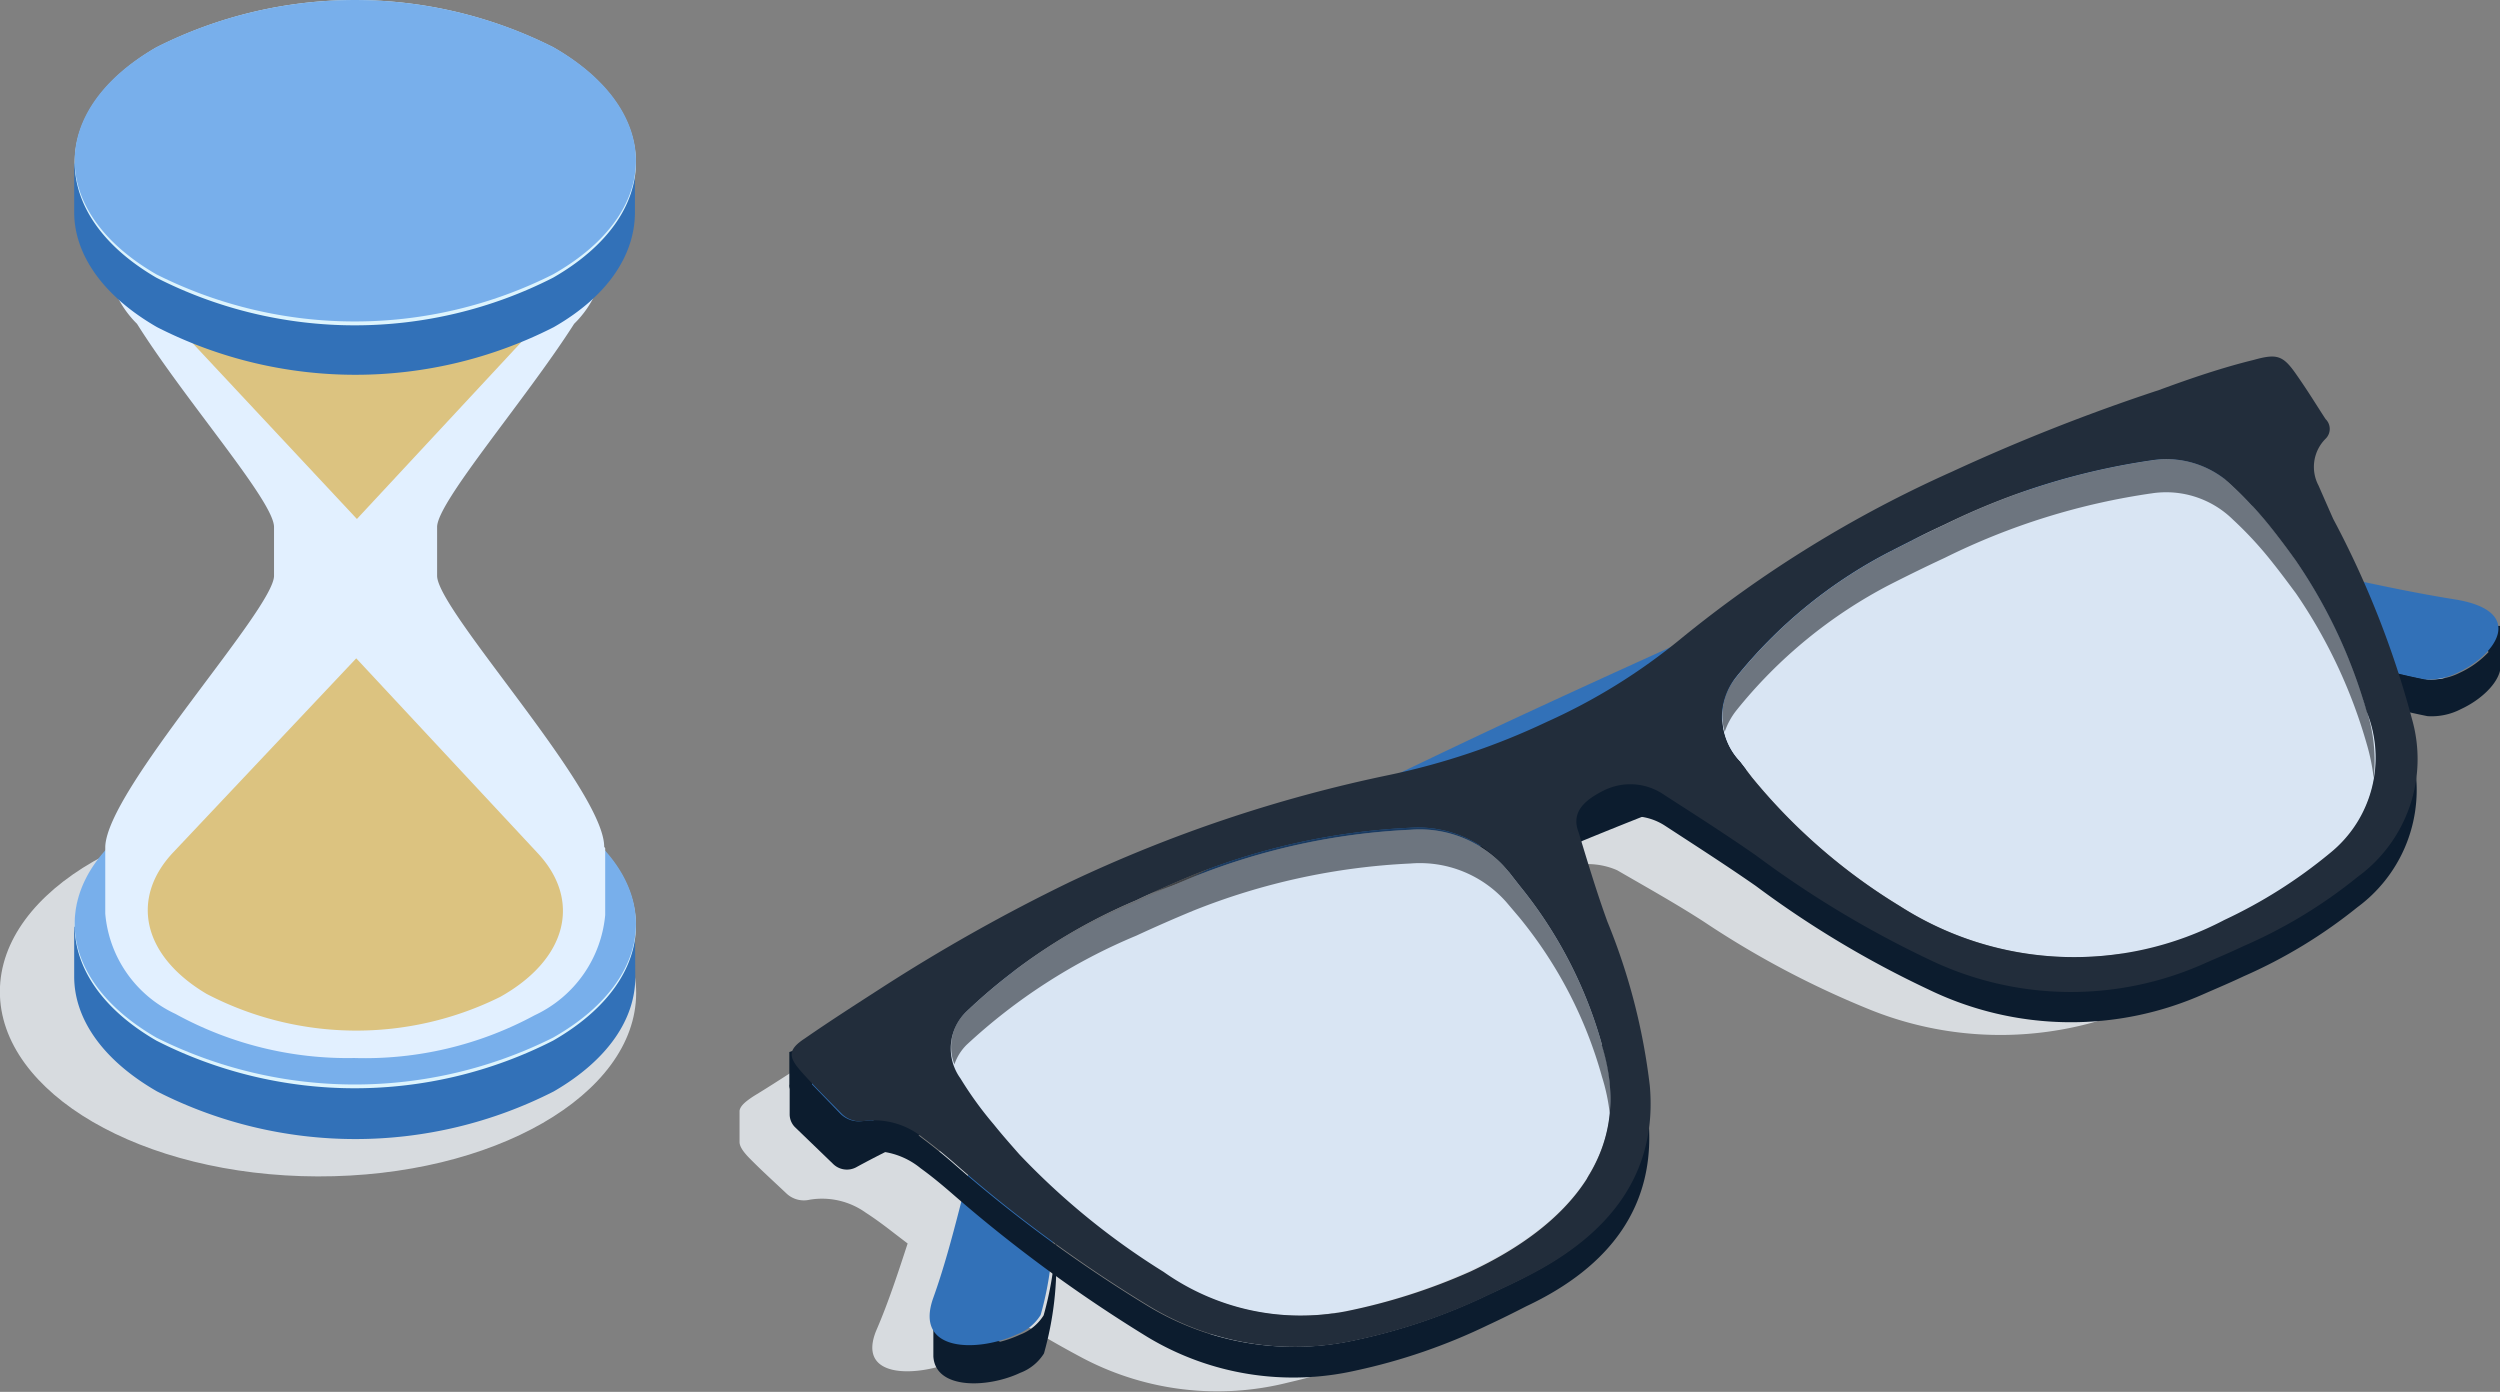
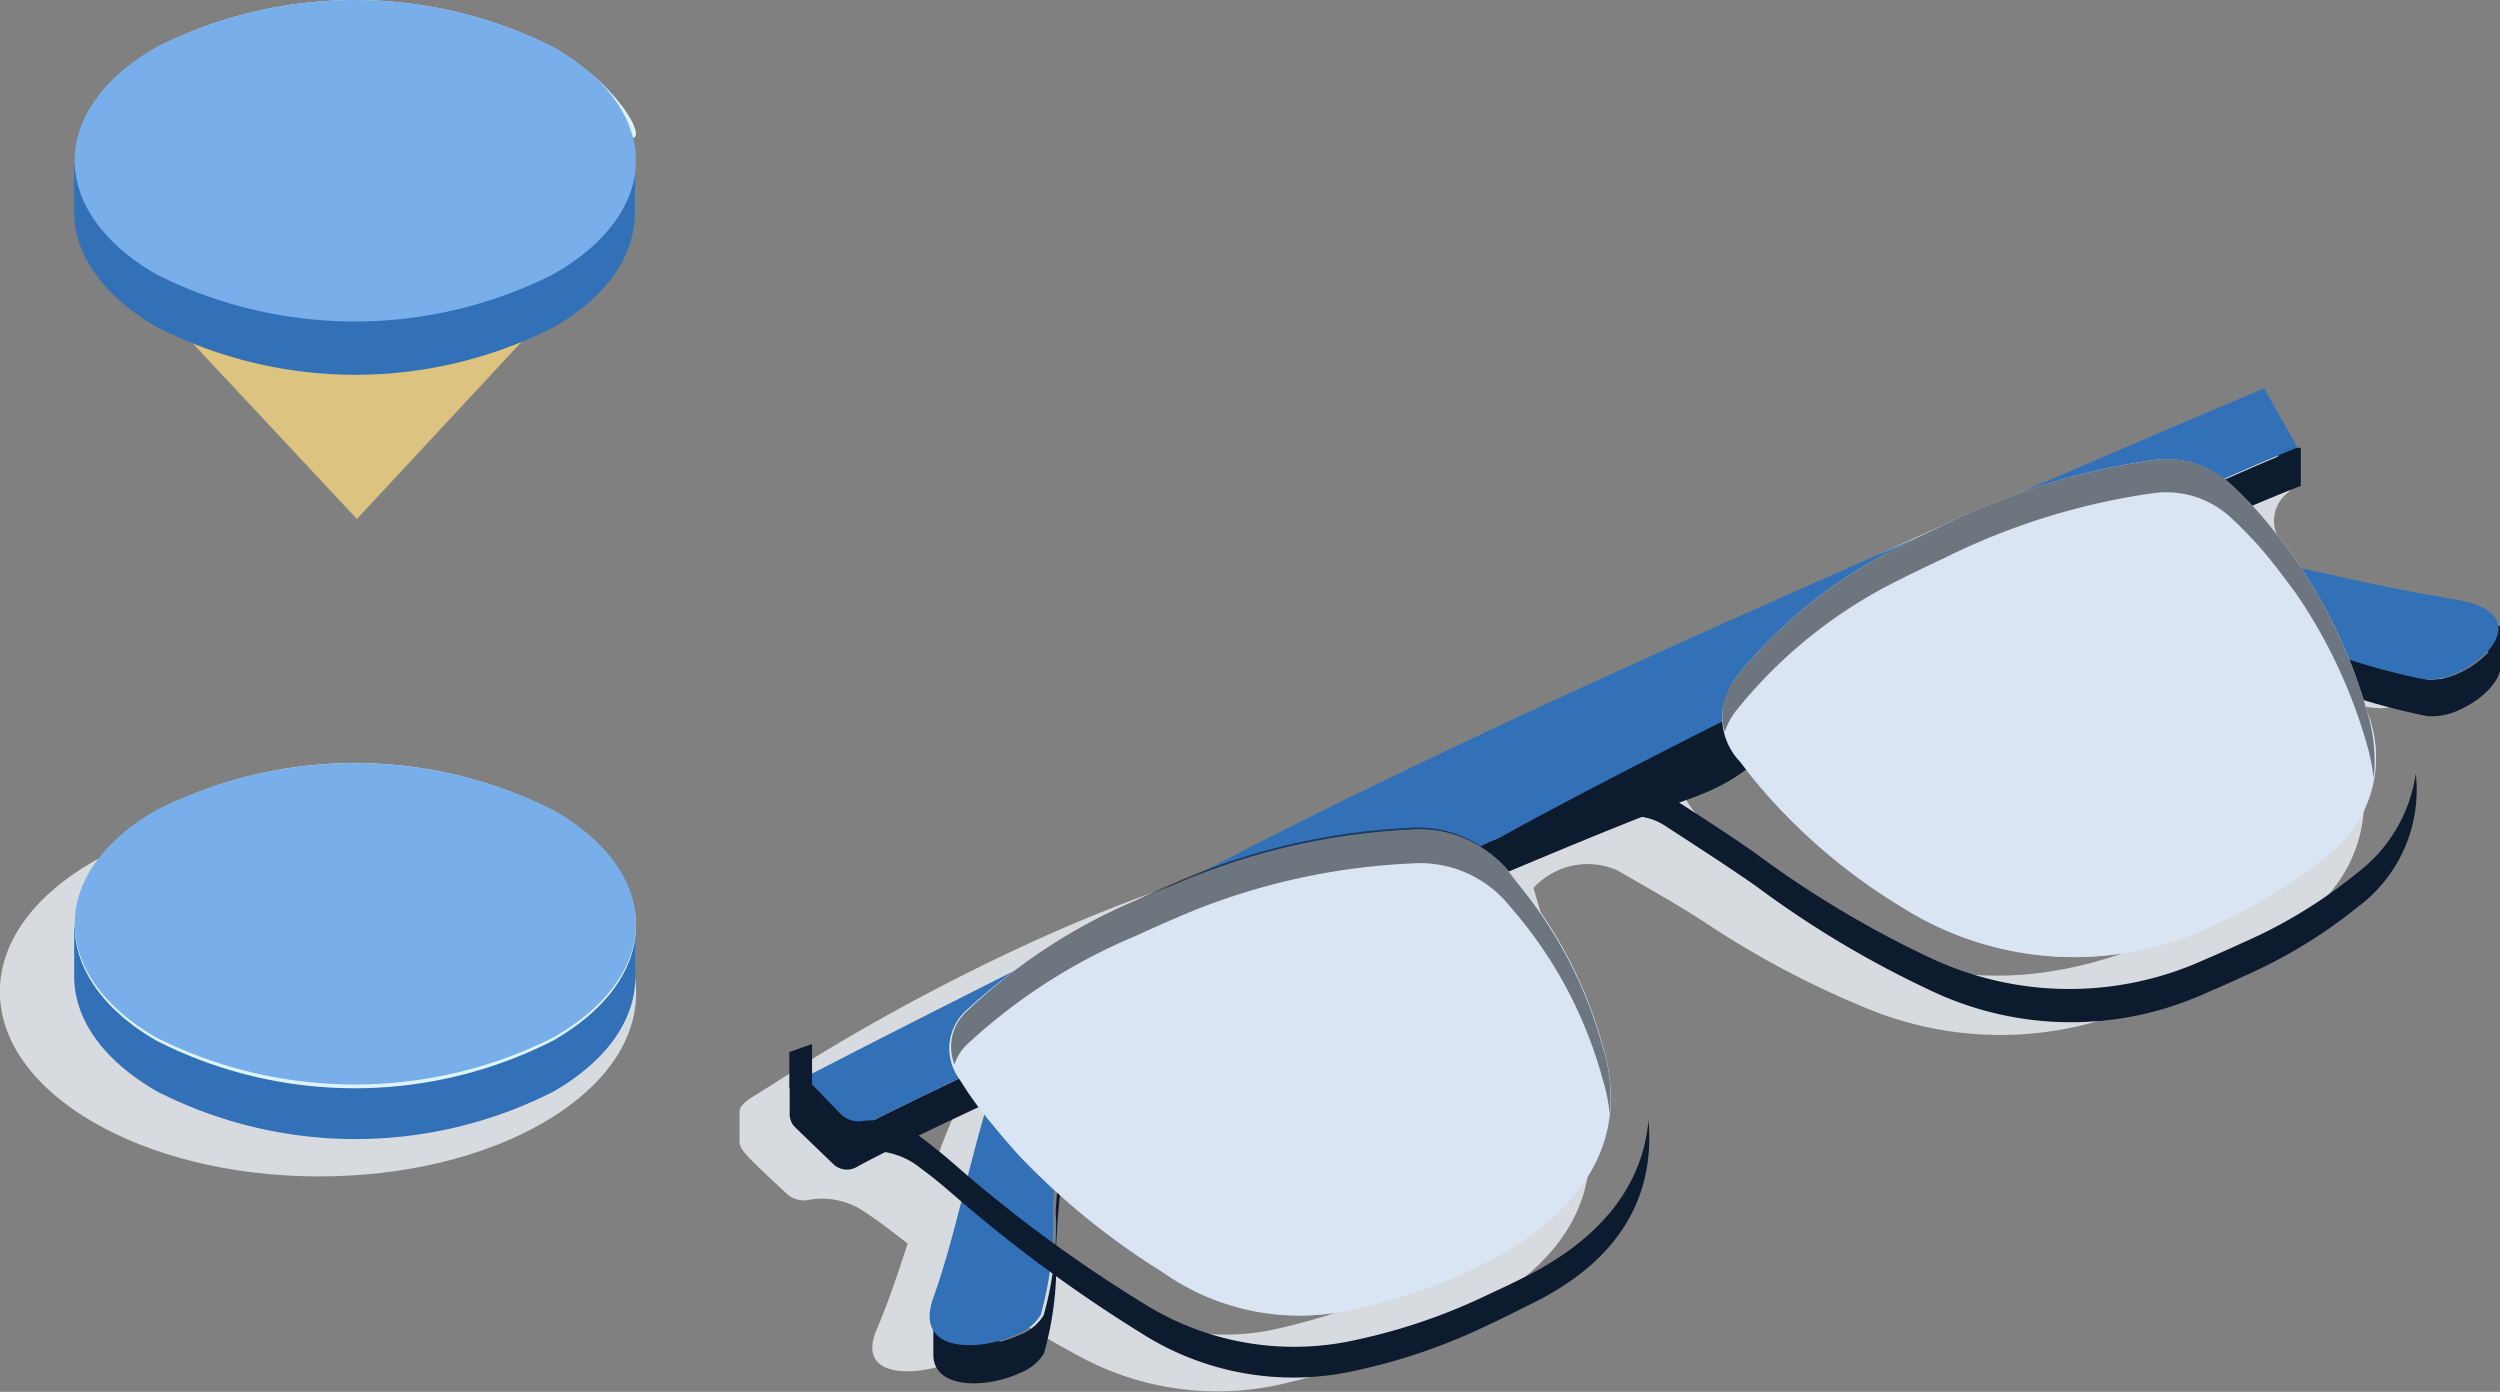
<svg xmlns="http://www.w3.org/2000/svg" viewBox="0 0 74.81 41.65">
  <rect x="0" y="0" width="74.81" height="41.65" fill="#808080" stroke="none" />
  <g style="isolation:isolate">
    <ellipse cx="9.52" cy="29.7" rx="5.51" ry="9.52" transform="translate(-20.21 39.13) rotate(-89.84)" style="fill:#d7dbdf" />
    <path d="M19,27.49l-.55,0a5.92,5.92,0,0,0-1.92-1.71,13.09,13.09,0,0,0-11.88,0,5.85,5.85,0,0,0-1.83,1.6l-.6.36v1.48h0c0,1.25.83,2.49,2.48,3.44a13.07,13.07,0,0,0,11.87,0c1.64-.95,2.45-2.19,2.44-3.44h0Z" style="fill:#3271b8" />
    <path d="M16.56,24.26a13.09,13.09,0,0,0-11.88,0c-3.27,1.9-3.25,5,0,6.88a13.07,13.07,0,0,0,11.87,0C19.86,29.24,19.85,26.16,16.56,24.26Z" style="fill:#ddf4fd" />
    <path d="M16.56,24.24a13.28,13.28,0,0,0-11.88,0c-3.27,1.88-3.25,4.93,0,6.81a13.26,13.26,0,0,0,11.87,0C19.86,29.17,19.85,26.12,16.56,24.24Z" style="fill:#78afeb" />
-     <path d="M18.08,25.34c0-1.71-5-7.08-5-8.11l0-1.46c0-.75,2.66-3.82,4.1-6.08a3.06,3.06,0,0,0,.92-2.08v-2A3.68,3.68,0,0,1,16,8.6a10.64,10.64,0,0,1-5.33,1.32A10.68,10.68,0,0,1,5.3,8.6a3.68,3.68,0,0,1-2.11-3v2A3.06,3.06,0,0,0,4.1,9.69C5.55,12,8.2,15,8.2,15.77l0,1.46c0,1-5,6.4-5.05,8.11v2a3.65,3.65,0,0,0,2.1,3,10.69,10.69,0,0,0,5.35,1.32A10.68,10.68,0,0,0,16,30.38a3.68,3.68,0,0,0,2.11-3v-2Z" style="fill:#e2f0ff" />
    <path d="M17.68,8l-7,7.53-7-7.49C2,6.34,2.39,4.12,4.9,2.63a12.46,12.46,0,0,1,11.31-.12C18.84,4,19.34,6.26,17.68,8Z" style="fill:#dcc380" />
    <path d="M19,4.65l-.55,0a5.7,5.7,0,0,0-1.92-1.71,13.09,13.09,0,0,0-11.88,0,5.61,5.61,0,0,0-1.83,1.6l-.6.36V6.35h0c0,1.24.83,2.49,2.48,3.44a13.07,13.07,0,0,0,11.87,0C18.23,8.84,19,7.59,19,6.35h0Z" style="fill:#3271b8" />
-     <path d="M16.56,1.42a13.15,13.15,0,0,0-11.88,0c-3.27,1.9-3.25,5,0,6.89a13.07,13.07,0,0,0,11.87,0C19.86,6.41,19.85,3.32,16.56,1.42Z" style="fill:#ddf4fd" />
+     <path d="M16.56,1.42a13.15,13.15,0,0,0-11.88,0a13.07,13.07,0,0,0,11.87,0C19.86,6.41,19.85,3.32,16.56,1.42Z" style="fill:#ddf4fd" />
    <path d="M16.56,1.41a13.22,13.22,0,0,0-11.88,0c-3.27,1.88-3.25,4.92,0,6.8a13.2,13.2,0,0,0,11.87,0C19.86,6.33,19.85,3.29,16.56,1.41Z" style="fill:#78afeb" />
-     <path d="M16.1,25.54,10.66,19.7,5.18,25.51c-1.27,1.35-.95,3.07,1,4.23a9.69,9.69,0,0,0,8.79.09C17,28.69,17.39,26.93,16.1,25.54Z" style="fill:#dcc380" />
    <path d="M72.09,19c-.87-.1-1.79-.23-2.72-.38-.26-.57-.53-1.14-.82-1.71-.14-.28-.27-.56-.39-.85a1.06,1.06,0,0,1,.27-1.29.37.37,0,0,0,.08-.54c-.28-.41-.54-.82-.84-1.22s-.53-.52-1.21-.31c-.95.27-1.89.57-2.81.89a66.38,66.38,0,0,0-6.27,2.47A40.1,40.1,0,0,0,49.13,21a3.06,3.06,0,0,0-.29.21c-1.68.74-3.37,1.51-5,2.26l-3.21,1.49L40.3,25a48.8,48.8,0,0,0-9.62,3.28,62.6,62.6,0,0,0-5.78,3.05c-.8.47-1.57,1-2.33,1.46-.28.18-.42.31-.44.45h0l0,.88h0v.05h0c0,.12.08.26.27.46.36.37.75.72,1.13,1.08a.76.76,0,0,0,.7.19,2.25,2.25,0,0,1,1.68.39c.31.2.6.42.87.63l.38.29c-.29.89-.58,1.77-.92,2.56-.67,1.54,1.28,1.44,2.43.92a1.56,1.56,0,0,0,.72-.56,3.23,3.23,0,0,0,.31-1.1,31.48,31.48,0,0,0,2.72,1.62,8.65,8.65,0,0,0,6.13.72,19.58,19.58,0,0,0,4-1.39l1.16-.55c2.54-1.26,4-3,3.85-5.31h0a5.68,5.68,0,0,0,0-.93,14.86,14.86,0,0,0-1-4.45c-.28-.8-.44-1.36-.67-2.17a2.2,2.2,0,0,1,2.5-.53c.88.51,1.76,1,2.61,1.55a27.5,27.5,0,0,0,5,2.64,10.44,10.44,0,0,0,8.19-.2l1.18-.52a17.19,17.19,0,0,0,3.45-2,4.25,4.25,0,0,0,1.92-3.75,4.18,4.18,0,0,0-.05-1.53c-.09-.39-.2-.77-.32-1.15a5,5,0,0,0,.82.11,2.2,2.2,0,0,0,1-.23C73.29,20.47,74.27,19.23,72.09,19Zm-9.42-1.76L65.43,16c.08.06.17.1.25.17a9.85,9.85,0,0,1,1.1,1.13c.26.31.48.6.64.82a1.37,1.37,0,0,1,.13.2,52.83,52.83,0,0,0-5.62-.73ZM27.16,33.82s0,0,0-.07l1.43-.66.11-.05a18.59,18.59,0,0,0-.74,1.84A8.27,8.27,0,0,1,27.16,33.82Zm19.07-1.67c.85,2.89-1.23,5-4.2,6.34a20.19,20.19,0,0,1-3.8,1.27,7.2,7.2,0,0,1-5.34-.88,20.2,20.2,0,0,1-3-2,11.06,11.06,0,0,1,1.6-5.1c2.85-1.28,6-2.66,8.92-3.91a6.86,6.86,0,0,0,1.64-.5c.27-.12.5-.25.75-.39l.08-.05a3.29,3.29,0,0,1,.72.57l.37.41A10.39,10.39,0,0,1,46.23,32.15Zm23.11-10a3.39,3.39,0,0,1-1.28,3.91A16.43,16.43,0,0,1,64.84,28c-3,1.36-6.44,1.81-9.59,0A14.72,14.72,0,0,1,51,24.66l-.33-.41a2.71,2.71,0,0,1-.32-.52,6.92,6.92,0,0,0,1.27-1,11.4,11.4,0,0,1,.92-.73c2.06-1,4.2-2,6.24-3h0c2.69-.38,6.21.57,8.54,1.25l1.46.44A13.76,13.76,0,0,1,69.34,22.18Z" style="fill:#d7dbdf" />
    <path d="M74.81,18.73h-1l.66.78a2.75,2.75,0,0,1-.84.61,1.9,1.9,0,0,1-1,.21,19.73,19.73,0,0,1-3.84-1.18c-2.39-.85-6-2-8.7-1.73a8.68,8.68,0,0,0-2.59.83A18.25,18.25,0,0,0,53,21.2a5.51,5.51,0,0,1-1.71,1.27c-.26.12-.52.22-.8.32-3.38,1.22-13.69,5.7-20.32,8.79-2.13,1-3.89,1.85-4.91,2.4l-.39-.37V32.46H23.63v.9a.55.55,0,0,0,.15.36l1.14,1.1a.59.59,0,0,0,.7.11c1-.55,2.63-1.32,4.52-2.2,6.63-3.09,16.94-7.57,20.32-8.79.28-.1.54-.2.8-.32A5.51,5.51,0,0,0,53,22.35a18.25,18.25,0,0,1,4.51-3,8.68,8.68,0,0,1,2.59-.83c2.7-.3,6.31.88,8.7,1.73a19.73,19.73,0,0,0,3.84,1.18,1.9,1.9,0,0,0,1-.21c.65-.3,1.22-.86,1.19-1.35h0Z" style="fill:#0c1c2e" />
    <path d="M45.57,21.65c6.14-2.87,11.77-5.28,14-5.67,3.74-.65,9.4,1.24,13.85,1.95,2.21.34,1.28,1.66.14,2.19a1.9,1.9,0,0,1-1,.21,19.73,19.73,0,0,1-3.84-1.18c-2.39-.85-6-2-8.7-1.73a8.68,8.68,0,0,0-2.59.83A18.25,18.25,0,0,0,53,21.2a5.51,5.51,0,0,1-1.71,1.27c-.26.12-.52.22-.8.32-3.38,1.22-13.69,5.7-20.32,8.79-2.13,1-3.89,1.85-4.91,2.4l-1.6-1.52C24.22,32.16,35.32,26.43,45.57,21.65Z" style="fill:#3271b8" />
    <path d="M68.05,13.4l.15.25c-1.09.45-2.59,1.13-4.36,1.95-6.63,3.09-16.63,8.09-19.6,9.83a6.27,6.27,0,0,1-3,1,22.53,22.53,0,0,0-5.49,1.71,7.46,7.46,0,0,0-2.16,1.38c-1.59,1.7-1.85,4.68-2,6.69a9.86,9.86,0,0,1-.36,3.15,1.43,1.43,0,0,1-.71.58,3.42,3.42,0,0,1-.59.21l-2-.75v1.13h0v.06h0c.06,1,1.63.95,2.6.49a1.43,1.43,0,0,0,.71-.58,9.9,9.9,0,0,0,.36-3.15c.1-2,.36-5,2-6.69a7.46,7.46,0,0,1,2.16-1.38,22.1,22.1,0,0,1,5.49-1.71,6.27,6.27,0,0,0,3-1c3-1.74,13-6.74,19.6-9.83,2.1-1,3.86-1.76,5-2.2V13.4Z" style="fill:#0c1c2e" />
    <path d="M45.07,21.62c10.27-4.78,22.06-9.73,22.68-10l1,1.77c-1.09.44-2.85,1.22-5,2.2-6.63,3.09-16.63,8.09-19.6,9.83a6.27,6.27,0,0,1-3,1,22.53,22.53,0,0,0-5.49,1.71,7.46,7.46,0,0,0-2.16,1.38c-1.59,1.7-1.85,4.68-2,6.69a9.86,9.86,0,0,1-.36,3.15,1.43,1.43,0,0,1-.71.58c-1.14.53-3.1.56-2.5-1.1,1.2-3.34,1.58-8,4-10.29C33.61,27.18,39,24.47,45.07,21.62Z" style="fill:#3271b8" />
    <path d="M66.82,14.55A12,12,0,0,1,68,15.83c.28.35.52.68.7.93a15.42,15.42,0,0,1,2.13,4.53,3.67,3.67,0,0,1-1.1,4.24,14.75,14.75,0,0,1-3.16,2,9.66,9.66,0,0,1-9.7-.41,17.38,17.38,0,0,1-4.44-3.86l-.36-.47a1.92,1.92,0,0,1-.12-2.52,14.36,14.36,0,0,1,4.6-3.76c.55-.28,1.1-.56,1.66-.82a20.74,20.74,0,0,1,6.21-1.92A2.84,2.84,0,0,1,66.82,14.55Z" style="fill:#d9e5f3;mix-blend-mode:multiply" />
    <path d="M45.08,26l.39.46a13.13,13.13,0,0,1,2.47,4.77c1,3.2-1,5.41-3.93,6.78a17.8,17.8,0,0,1-3.78,1.23,7.11,7.11,0,0,1-5.45-1.18,21.79,21.79,0,0,1-4.32-3.52c-.2-.23-.48-.54-.76-.89a10.82,10.82,0,0,1-1-1.38,1.53,1.53,0,0,1,.18-2A16.89,16.89,0,0,1,34,27c.56-.27,1.13-.52,1.71-.76a19.94,19.94,0,0,1,6.49-1.41A3.45,3.45,0,0,1,45.08,26Z" style="fill:#d9e5f3;mix-blend-mode:multiply" />
    <path d="M66.82,14.55A12,12,0,0,1,68,15.83c.28.35.52.68.7.93a15.42,15.42,0,0,1,2.13,4.53,3.67,3.67,0,0,1-1.1,4.24,14.75,14.75,0,0,1-3.16,2,9.66,9.66,0,0,1-9.7-.41,17.38,17.38,0,0,1-4.44-3.86l-.36-.47a1.92,1.92,0,0,1-.12-2.52,14.36,14.36,0,0,1,4.6-3.76c.55-.28,1.1-.56,1.66-.82a20.74,20.74,0,0,1,6.21-1.92A2.84,2.84,0,0,1,66.82,14.55Z" style="fill:#d9e5f3;opacity:0.6" />
    <path d="M45.08,26l.39.46a13.13,13.13,0,0,1,2.47,4.77c1,3.2-1,5.41-3.93,6.78a17.8,17.8,0,0,1-3.78,1.23,7.11,7.11,0,0,1-5.45-1.18,21.79,21.79,0,0,1-4.32-3.52c-.2-.23-.48-.54-.76-.89a10.82,10.82,0,0,1-1-1.38,1.53,1.53,0,0,1,.18-2A16.89,16.89,0,0,1,34,27c.56-.27,1.13-.52,1.71-.76a19.94,19.94,0,0,1,6.49-1.41A3.45,3.45,0,0,1,45.08,26Z" style="fill:#d9e5f3;opacity:0.6" />
    <path d="M47.94,31.27a13.13,13.13,0,0,0-2.47-4.77L45.08,26a3.45,3.45,0,0,0-2.88-1.23,19.94,19.94,0,0,0-6.49,1.41c-.58.24-1.15.49-1.71.76a16.89,16.89,0,0,0-5.08,3.33,1.44,1.44,0,0,0-.36,1.58,1.51,1.51,0,0,1,.36-.58A17.11,17.11,0,0,1,34,28q.84-.39,1.71-.75a19.94,19.94,0,0,1,6.49-1.41A3.45,3.45,0,0,1,45.08,27l.39.46a13,13,0,0,1,2.47,4.77,5.75,5.75,0,0,1,.23,1.09A5,5,0,0,0,47.94,31.27Z" style="fill:#03070c;fill-opacity:0.5" />
    <path d="M56.54,17.5c.55-.28,1.1-.55,1.66-.81a20.47,20.47,0,0,1,6.21-1.93,2.85,2.85,0,0,1,2.41.79A11.12,11.12,0,0,1,68,16.83c.28.35.52.68.7.92a15.47,15.47,0,0,1,2.13,4.54,5.88,5.88,0,0,1,.2,1,4.92,4.92,0,0,0-.2-2,15.42,15.42,0,0,0-2.13-4.53c-.18-.25-.42-.58-.7-.93a12,12,0,0,0-1.17-1.28,2.84,2.84,0,0,0-2.41-.78,20.74,20.74,0,0,0-6.21,1.92c-.56.26-1.11.54-1.66.82a14.36,14.36,0,0,0-4.6,3.76,1.77,1.77,0,0,0-.34,1.63,2.17,2.17,0,0,1,.34-.63A14.38,14.38,0,0,1,56.54,17.5Z" style="fill:#03070c;fill-opacity:0.5" />
    <path d="M49.33,33.51c-.17,2-1.47,3.57-3.64,4.67-.37.19-.75.37-1.14.55a17.52,17.52,0,0,1-3.95,1.36,8.45,8.45,0,0,1-6.24-1,41.8,41.8,0,0,1-5.88-4.32c-.29-.25-.59-.49-.91-.73a2.31,2.31,0,0,0-1.72-.5.78.78,0,0,1-.72-.23l-.83-.86V31.24l-.68.24v1h0c0,.13.1.29.3.51.38.42.79.82,1.19,1.24a.78.78,0,0,0,.72.23,2.27,2.27,0,0,1,1.72.5c.32.23.62.48.91.73a43.44,43.44,0,0,0,5.88,4.32,8.45,8.45,0,0,0,6.24,1,17.52,17.52,0,0,0,3.95-1.36c.39-.18.77-.37,1.14-.56C48.2,37.9,49.55,36.07,49.33,33.51Z" style="fill:#0c1c2e" />
    <path d="M70.5,26.15a14.69,14.69,0,0,1-3.39,2.06c-.38.18-.78.35-1.17.52a9.77,9.77,0,0,1-8.27-.11,30.69,30.69,0,0,1-5.17-3.11c-.89-.62-1.81-1.21-2.73-1.8A1.78,1.78,0,0,0,48,23.65c-.58.29-1,.65-.76,1.26a2.76,2.76,0,0,0,.08.27,1.72,1.72,0,0,1,.68-.53,1.76,1.76,0,0,1,1.81.05c.92.6,1.84,1.19,2.73,1.81a30,30,0,0,0,5.17,3.1,9.77,9.77,0,0,0,8.27.12c.39-.17.79-.34,1.17-.52a15,15,0,0,0,3.39-2.06,4.36,4.36,0,0,0,1.75-4A4.55,4.55,0,0,1,70.5,26.15Z" style="fill:#0c1c2e" />
-     <path d="M67.44,10.77c.68-.19.87-.14,1.25.4s.6.91.9,1.37a.41.41,0,0,1,0,.59,1.19,1.19,0,0,0-.21,1.4c.14.32.28.64.44,1a28.11,28.11,0,0,1,2.36,6,4.36,4.36,0,0,1-1.63,4.71,14.69,14.69,0,0,1-3.39,2.06c-.38.18-.78.35-1.17.52a9.77,9.77,0,0,1-8.27-.11,30.69,30.69,0,0,1-5.17-3.11c-.89-.62-1.81-1.21-2.73-1.8A1.78,1.78,0,0,0,48,23.65c-.58.29-1,.65-.76,1.26.27.89.54,1.79.86,2.67a18.69,18.69,0,0,1,1.27,4.92c.22,2.56-1.13,4.4-3.64,5.68-.37.19-.75.37-1.14.55a17.52,17.52,0,0,1-3.95,1.36,8.4,8.4,0,0,1-6.24-1,41.8,41.8,0,0,1-5.88-4.32c-.29-.25-.59-.49-.91-.73a2.31,2.31,0,0,0-1.72-.5.78.78,0,0,1-.72-.23c-.4-.41-.81-.81-1.19-1.24s-.43-.65.11-1c.75-.52,1.5-1,2.29-1.51A53.29,53.29,0,0,1,32,26.4a42.5,42.5,0,0,1,9.57-3.21,21.13,21.13,0,0,0,4.72-1.59,17.76,17.76,0,0,0,4-2.48,36.07,36.07,0,0,1,8.11-5,58.39,58.39,0,0,1,6.21-2.45C65.56,11.32,66.5,11,67.44,10.77Zm-19.5,20.5a13.13,13.13,0,0,0-2.47-4.77L45.08,26a3.45,3.45,0,0,0-2.88-1.23,19.94,19.94,0,0,0-6.49,1.41c-.58.24-1.15.49-1.71.76a16.89,16.89,0,0,0-5.08,3.33,1.53,1.53,0,0,0-.18,2,10.82,10.82,0,0,0,1,1.38c.28.35.56.66.76.89a21.79,21.79,0,0,0,4.32,3.52,7.11,7.11,0,0,0,5.45,1.18A17.8,17.8,0,0,0,44,38.05c2.93-1.37,4.93-3.58,3.93-6.78M68.69,16.76c-.18-.25-.42-.58-.7-.93a12,12,0,0,0-1.17-1.28,2.84,2.84,0,0,0-2.41-.78,20.74,20.74,0,0,0-6.21,1.92c-.56.26-1.11.54-1.66.82a14.36,14.36,0,0,0-4.6,3.76,1.92,1.92,0,0,0,.12,2.52l.36.47a17.38,17.38,0,0,0,4.44,3.86,9.66,9.66,0,0,0,9.7.41,14.75,14.75,0,0,0,3.16-2,3.67,3.67,0,0,0,1.1-4.24,15.42,15.42,0,0,0-2.13-4.53" style="fill:#222d3b" />
  </g>
</svg>